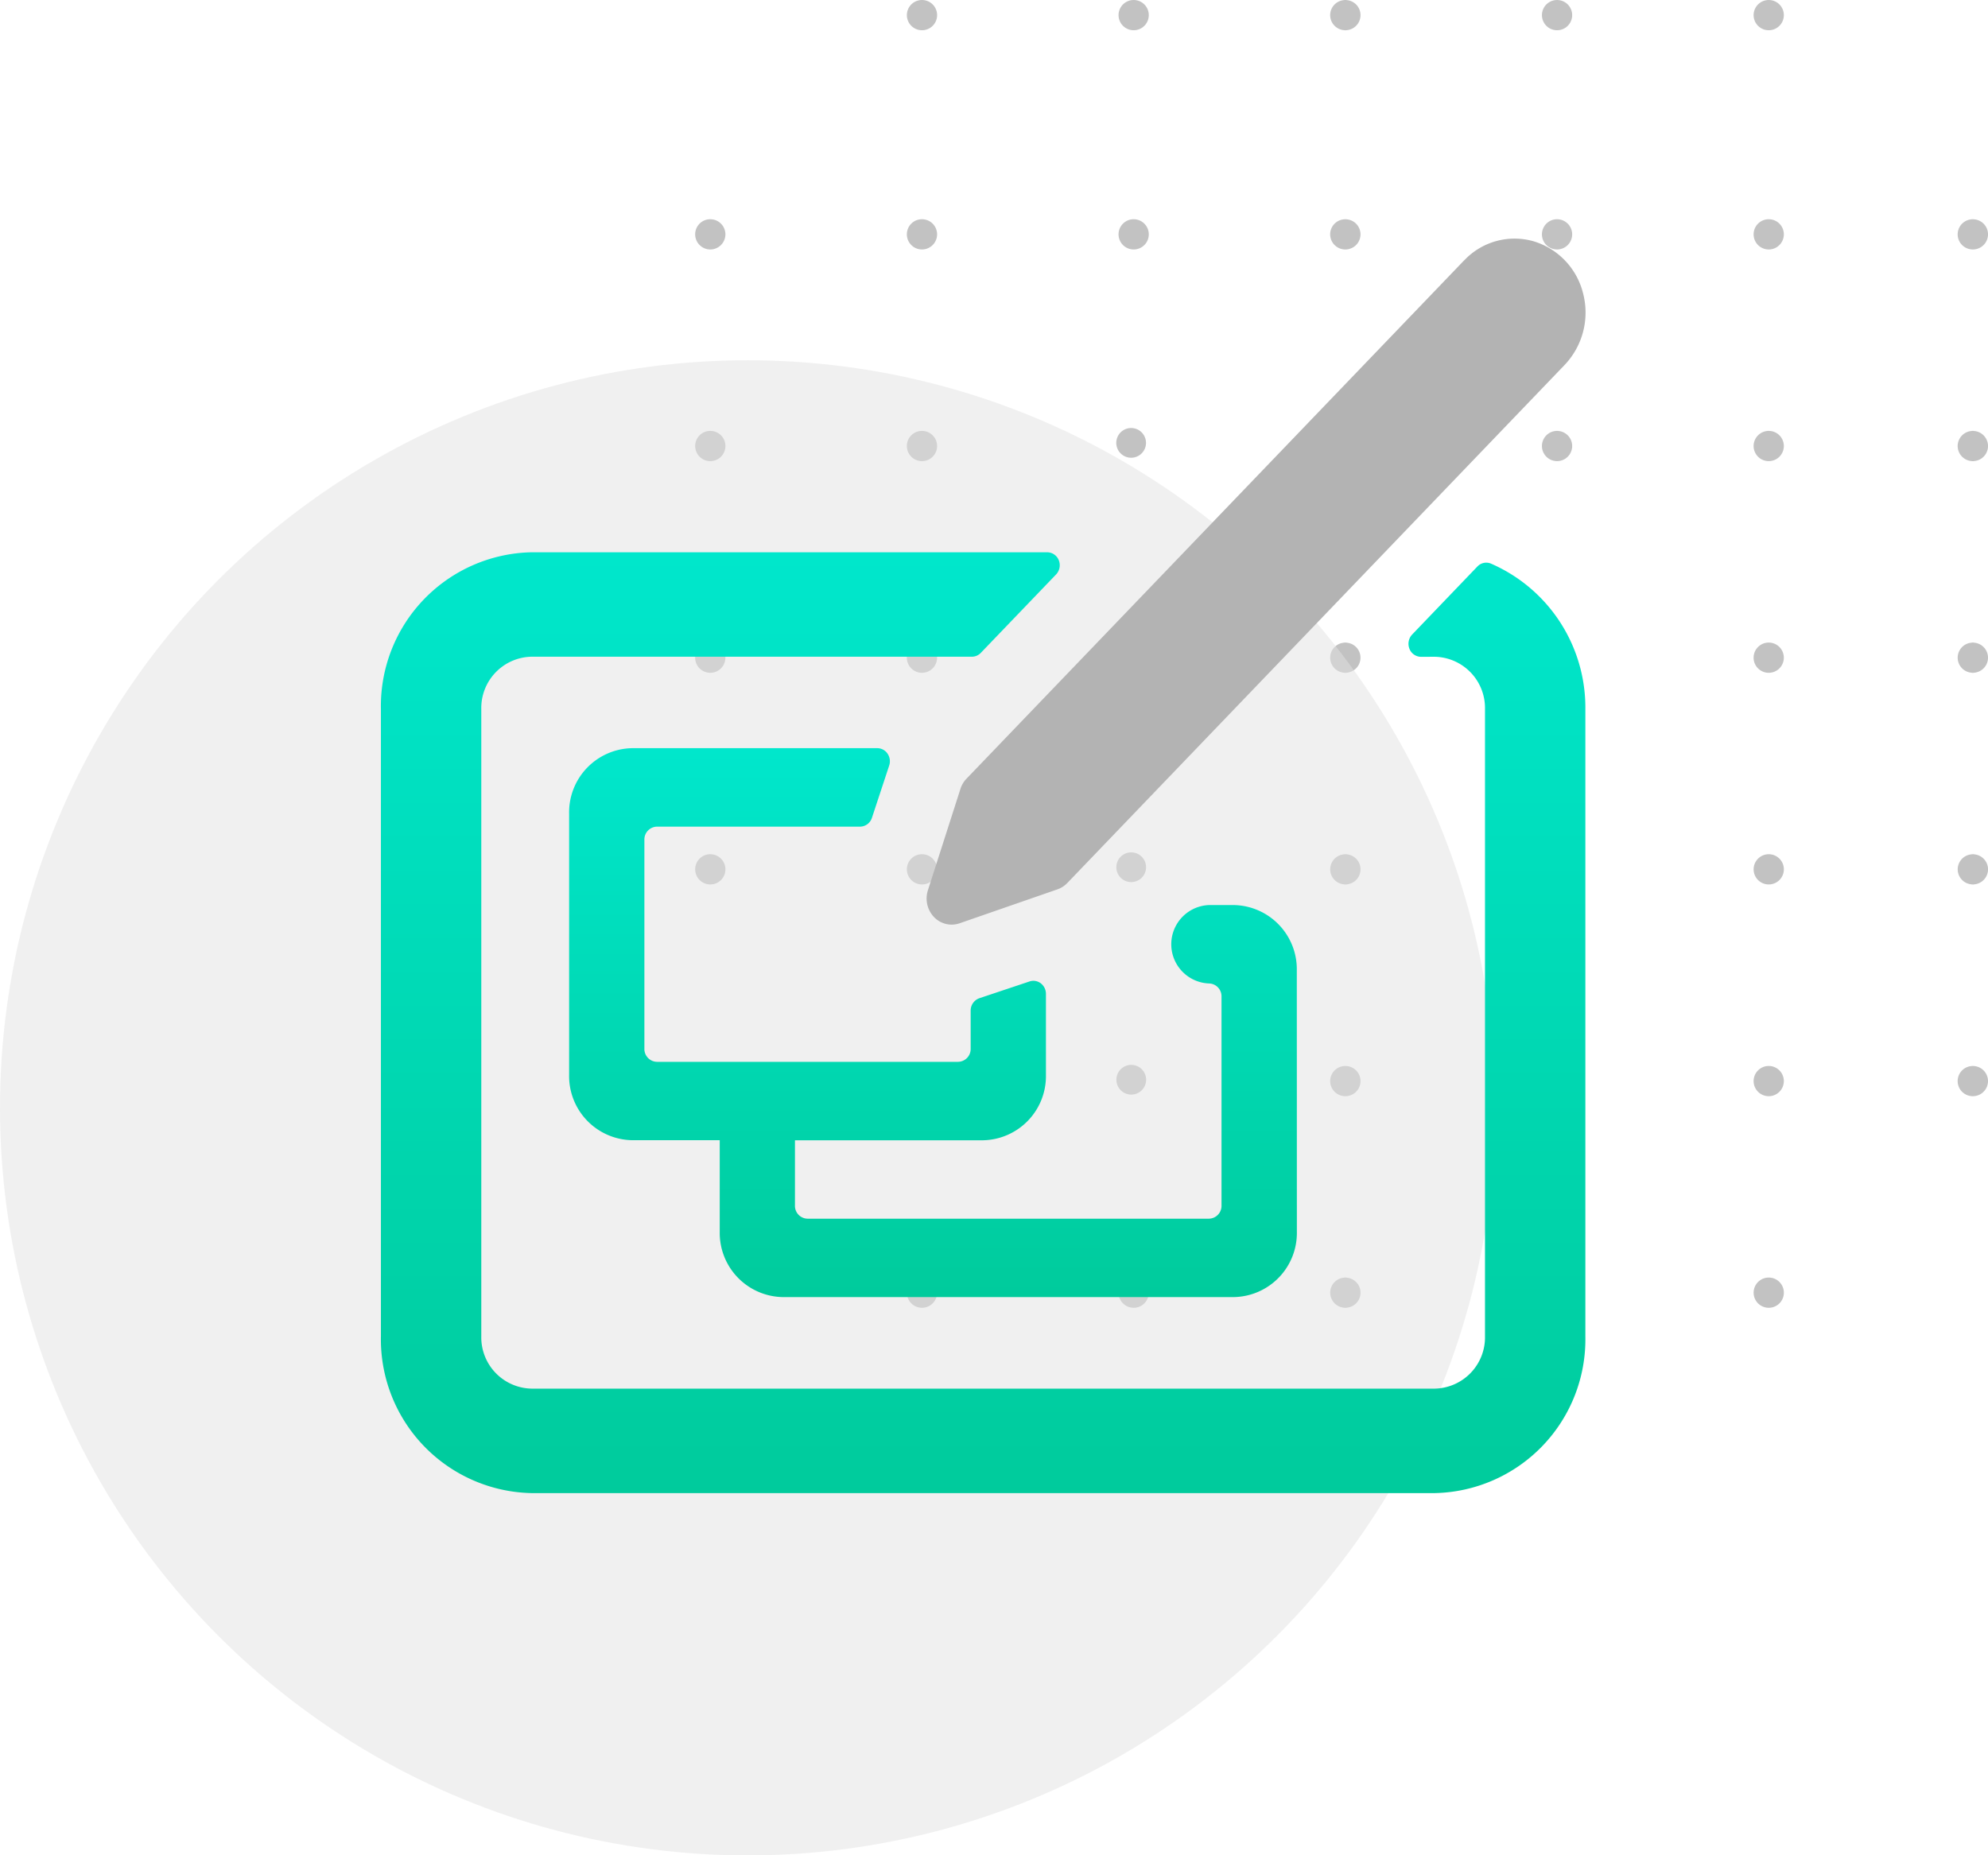
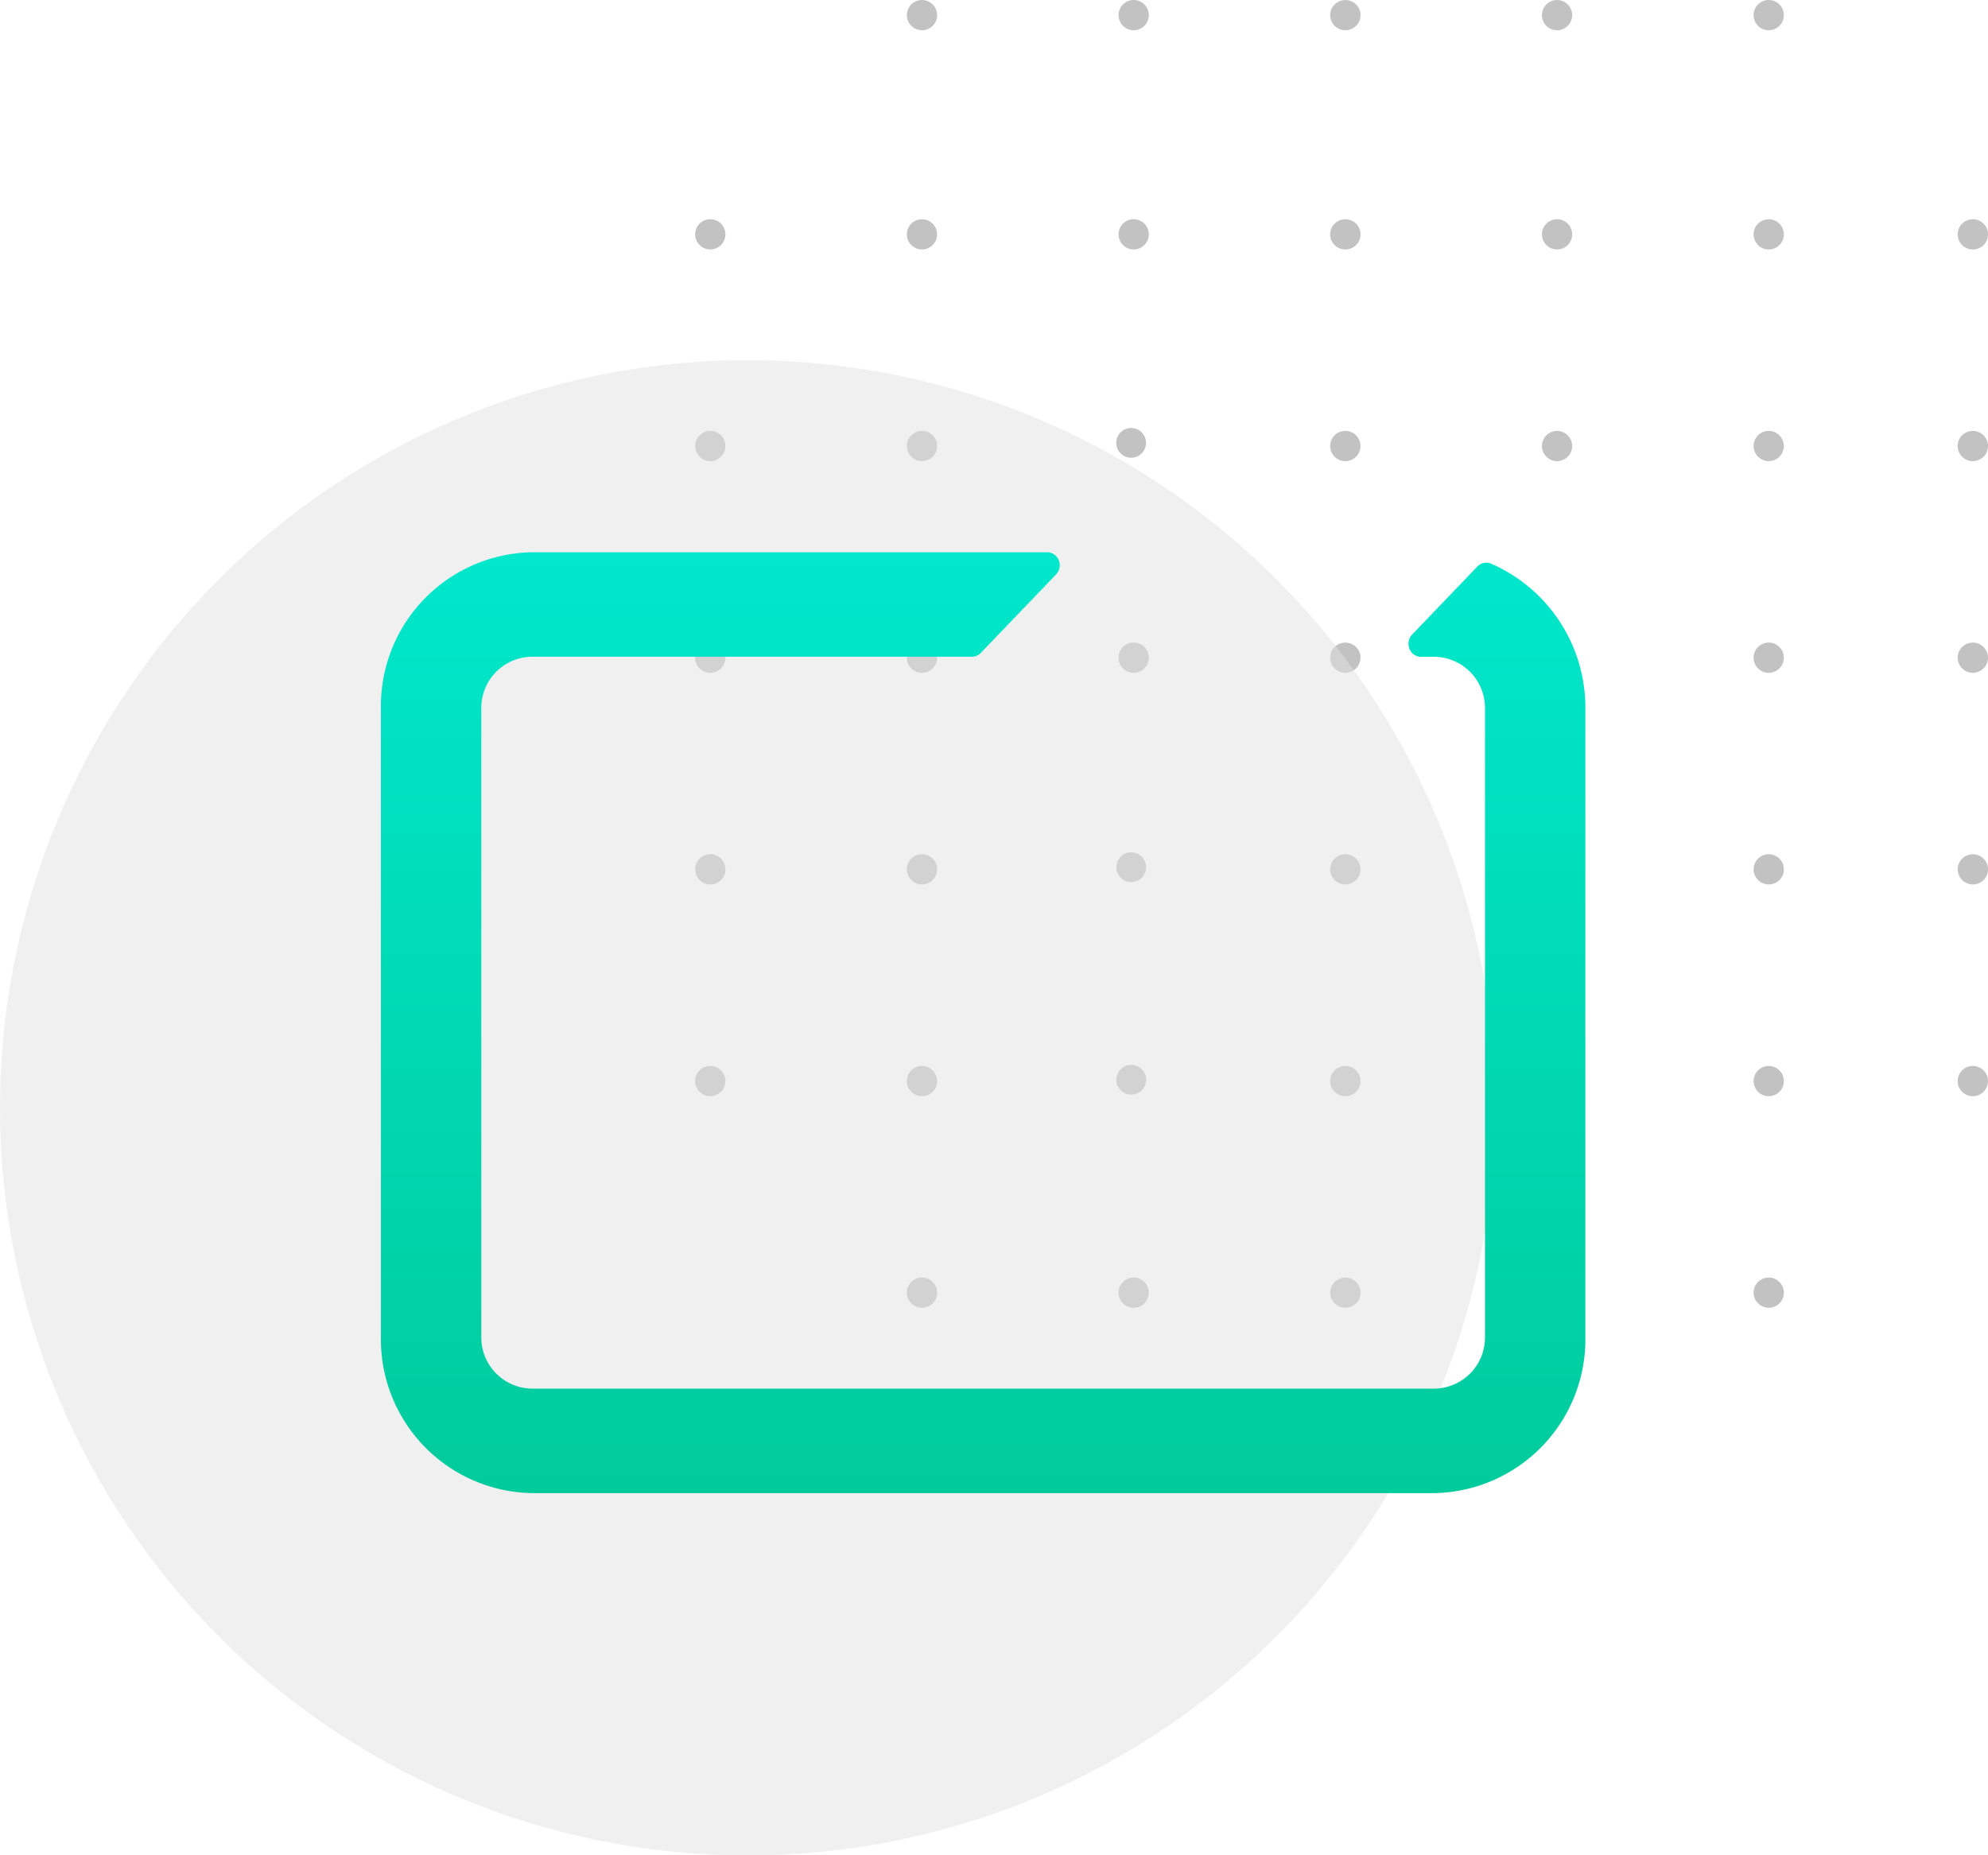
<svg xmlns="http://www.w3.org/2000/svg" width="132.949" height="124.094" viewBox="0 0 132.949 124.094">
  <defs>
    <linearGradient id="linear-gradient" x1="0.5" x2="0.5" y2="1" gradientUnits="objectBoundingBox">
      <stop offset="0" stop-color="#00e7cc" />
      <stop offset="1" stop-color="#00cb9c" />
    </linearGradient>
  </defs>
  <g id="Group_60" data-name="Group 60" transform="translate(-557.525 -3693.04)">
    <g id="Plan_-adjust_-impress" data-name="Plan,-adjust,-impress" transform="translate(548.525 3666.135)">
      <path id="Combined-Shape" d="M70.659,112.352a1.011,1.011,0,1,1-1.011,1.011A1.008,1.008,0,0,1,70.659,112.352Zm28.363,0,.115.017a1.007,1.007,0,0,1,0,1.989l-.115.017h-.1l-.115-.017a1.007,1.007,0,0,1,0-1.989l.115-.017Zm28.264,0a1.011,1.011,0,1,1-1.011,1.011A1.011,1.011,0,0,1,127.286,112.352Zm-14.154,0a1.011,1.011,0,1,1-.936.622A1.011,1.011,0,0,1,113.133,112.352Zm-28.317,0a1.011,1.011,0,1,1-.934.624A1.008,1.008,0,0,1,84.816,112.352ZM99.021,98.2l.114.015a1.009,1.009,0,0,1,0,1.993l-.114.015h-.1l-.114-.015a1.009,1.009,0,0,1,0-1.993l.114-.015Zm-28.362,0a1.011,1.011,0,1,1-1.011,1.011A1.008,1.008,0,0,1,70.659,98.2ZM56.5,98.2a1.011,1.011,0,1,1-1.011,1.011A1.008,1.008,0,0,1,56.5,98.2Zm84.484,0,.114.015a1.009,1.009,0,0,1,0,1.993l-.114.015h-.1l-.114-.015a1.009,1.009,0,0,1,0-1.993l.114-.015Zm-27.853,0a1.011,1.011,0,1,1-.936.622A1.011,1.011,0,0,1,113.133,98.2Zm14.154,0a1.011,1.011,0,1,1-1.011,1.011A1.011,1.011,0,0,1,127.286,98.2ZM84.66,98.127a.994.994,0,1,1-1,.986A.994.994,0,0,1,84.66,98.127Zm56.327-14.089.115.017a1.007,1.007,0,0,1,0,1.989l-.115.017h-.1l-.115-.017a1.007,1.007,0,0,1,0-1.989l.115-.017Zm-41.965,0,.115.017a1.007,1.007,0,0,1,0,1.989l-.115.017h-.1l-.115-.017a1.007,1.007,0,0,1,0-1.989l.115-.017Zm28.264,0a1.011,1.011,0,1,1-1.011,1.011A1.011,1.011,0,0,1,127.286,84.038Zm-56.627,0a1.011,1.011,0,1,1-1.011,1.011A1.008,1.008,0,0,1,70.659,84.038Zm-14.157,0a1.011,1.011,0,1,1-1.011,1.011A1.008,1.008,0,0,1,56.5,84.038Zm56.63,0a1.011,1.011,0,1,1-.936.622A1.011,1.011,0,0,1,113.133,84.038Zm-28.476-.124a.994.994,0,1,1-1,.986A.994.994,0,0,1,84.657,83.914ZM56.5,69.882a1.011,1.011,0,1,1-1.011,1.011A1.008,1.008,0,0,1,56.5,69.882Zm56.63,0a1.011,1.011,0,1,1-.936.622A1.011,1.011,0,0,1,113.133,69.882Zm14.154,0a1.011,1.011,0,1,1-1.011,1.011A1.011,1.011,0,0,1,127.286,69.882Zm-56.627,0a1.011,1.011,0,1,1-1.011,1.011A1.008,1.008,0,0,1,70.659,69.882Zm28.363,0,.115.017a1.007,1.007,0,0,1,0,1.989l-.115.017h-.1l-.115-.017a1.007,1.007,0,0,1,0-1.989l.115-.017Zm-14.206,0a1.011,1.011,0,1,1-.934.624A1.008,1.008,0,0,1,84.816,69.882Zm56.171,0,.115.017a1.007,1.007,0,0,1,0,1.989l-.115.017h-.1l-.115-.017a1.007,1.007,0,0,1,0-1.989l.115-.017Zm0-14.157.114.015a1.009,1.009,0,0,1,0,1.993l-.114.015h-.1l-.114-.015a1.009,1.009,0,0,1,0-1.993l.114-.015Zm-13.7,0a1.011,1.011,0,1,1-1.011,1.011A1.011,1.011,0,0,1,127.286,55.725Zm-28.265,0,.114.015a1.009,1.009,0,0,1,0,1.993l-.114.015h-.1l-.114-.015a1.009,1.009,0,0,1,0-1.993l.114-.015Zm-28.362,0a1.011,1.011,0,1,1-1.011,1.011A1.008,1.008,0,0,1,70.659,55.725Zm42.474,0a1.011,1.011,0,1,1-.936.622A1.011,1.011,0,0,1,113.133,55.725Zm-56.63,0a1.011,1.011,0,1,1-1.011,1.011A1.008,1.008,0,0,1,56.5,55.725Zm28.15-.193a.994.994,0,1,1-1,.986A.994.994,0,0,1,84.652,55.532Zm28.48-13.964a1.011,1.011,0,1,1-.936.622A1.011,1.011,0,0,1,113.133,41.568Zm-42.474,0a1.011,1.011,0,1,1-1.011,1.011A1.008,1.008,0,0,1,70.659,41.568Zm14.157,0a1.011,1.011,0,1,1-.934.624A1.008,1.008,0,0,1,84.816,41.568Zm-28.314,0a1.011,1.011,0,1,1-1.011,1.011A1.008,1.008,0,0,1,56.5,41.568Zm42.519,0,.114.015a1.009,1.009,0,0,1,0,1.993l-.114.015h-.1l-.114-.015a1.009,1.009,0,0,1,0-1.993l.114-.015Zm28.265,0a1.011,1.011,0,1,1-1.011,1.011A1.011,1.011,0,0,1,127.286,41.568Zm13.7,0,.114.015a1.009,1.009,0,0,1,0,1.993l-.114.015h-.1l-.114-.015a1.009,1.009,0,0,1,0-1.993l.114-.015Zm-13.7-14.662a1.011,1.011,0,1,1-.934.624A1.011,1.011,0,0,1,127.286,26.906Zm-42.47,0a1.011,1.011,0,1,1-.934.624A1.008,1.008,0,0,1,84.816,26.906Zm28.317,0a1.011,1.011,0,1,1-.936.622A1.011,1.011,0,0,1,113.133,26.906Zm-42.473,0a1.011,1.011,0,1,1-.934.624A1.008,1.008,0,0,1,70.659,26.906Zm28.362,0,.114.015a1.009,1.009,0,0,1,0,1.993l-.114.015h-.1l-.114-.015a1.009,1.009,0,0,1,0-1.993l.114-.015Z" fill="#c2c2c2" />
      <circle id="Oval" cx="50" cy="50" r="50" transform="translate(9 51)" fill="rgba(226,226,226,0.5)" />
      <g id="Group" transform="translate(34.474 42.866)">
        <path id="Shape" d="M70.48,33.989a3.428,3.428,0,0,1,3.356,3.5V79.437a3.428,3.428,0,0,1-3.356,3.5H10.069a3.428,3.428,0,0,1-3.356-3.5V37.485a3.428,3.428,0,0,1,3.356-3.5H39.522a.826.826,0,0,0,.594-.255l5.034-5.244a.9.9,0,0,0,.183-.953A.839.839,0,0,0,44.557,27H10.069A10.285,10.285,0,0,0,0,37.485V79.437A10.285,10.285,0,0,0,10.069,89.925H70.48A10.285,10.285,0,0,0,80.548,79.437V37.485a10.5,10.5,0,0,0-6.31-9.726.815.815,0,0,0-.91.192L68.966,32.5a.9.9,0,0,0-.183.953.839.839,0,0,0,.777.539Z" transform="translate(0 -6.023)" fill="url(#linear-gradient)" />
-         <path id="Shape-2" data-name="Shape" d="M64.865,58.73a4.292,4.292,0,0,0-4.2-4.37H58.991a2.624,2.624,0,0,0,0,5.244.857.857,0,0,1,.839.874V74.462a.857.857,0,0,1-.839.874H32.142a.857.857,0,0,1-.839-.874v-4.37H43.888a4.292,4.292,0,0,0,4.2-4.37V60.3a.886.886,0,0,0-.344-.705.812.812,0,0,0-.75-.127l-3.356,1.122a.871.871,0,0,0-.584.832v2.549a.857.857,0,0,1-.839.874H22.073a.857.857,0,0,1-.839-.874V49.99a.857.857,0,0,1,.839-.874H35.659a.846.846,0,0,0,.792-.591l1.155-3.5a.9.9,0,0,0-.111-.791.829.829,0,0,0-.681-.367H20.4a4.292,4.292,0,0,0-4.2,4.37v17.48a4.292,4.292,0,0,0,4.2,4.37h5.873V76.21a4.292,4.292,0,0,0,4.2,4.37H60.669a4.292,4.292,0,0,0,4.2-4.37Z" transform="translate(-3.614 -9.788)" fill="url(#linear-gradient)" />
-         <path id="Shape-3" data-name="Shape" d="M82.927,1.448,49.644,36.118a1.74,1.74,0,0,0-.406.682l-2.175,6.779a1.8,1.8,0,0,0,.4,1.789,1.631,1.631,0,0,0,1.717.424L55.7,43.53a1.687,1.687,0,0,0,.671-.42L89.65,8.44a5.086,5.086,0,0,0,1.228-4.776,4.849,4.849,0,0,0-3.356-3.5,4.618,4.618,0,0,0-4.585,1.28Z" transform="translate(-10.481)" fill="#b3b3b3" />
      </g>
    </g>
  </g>
</svg>